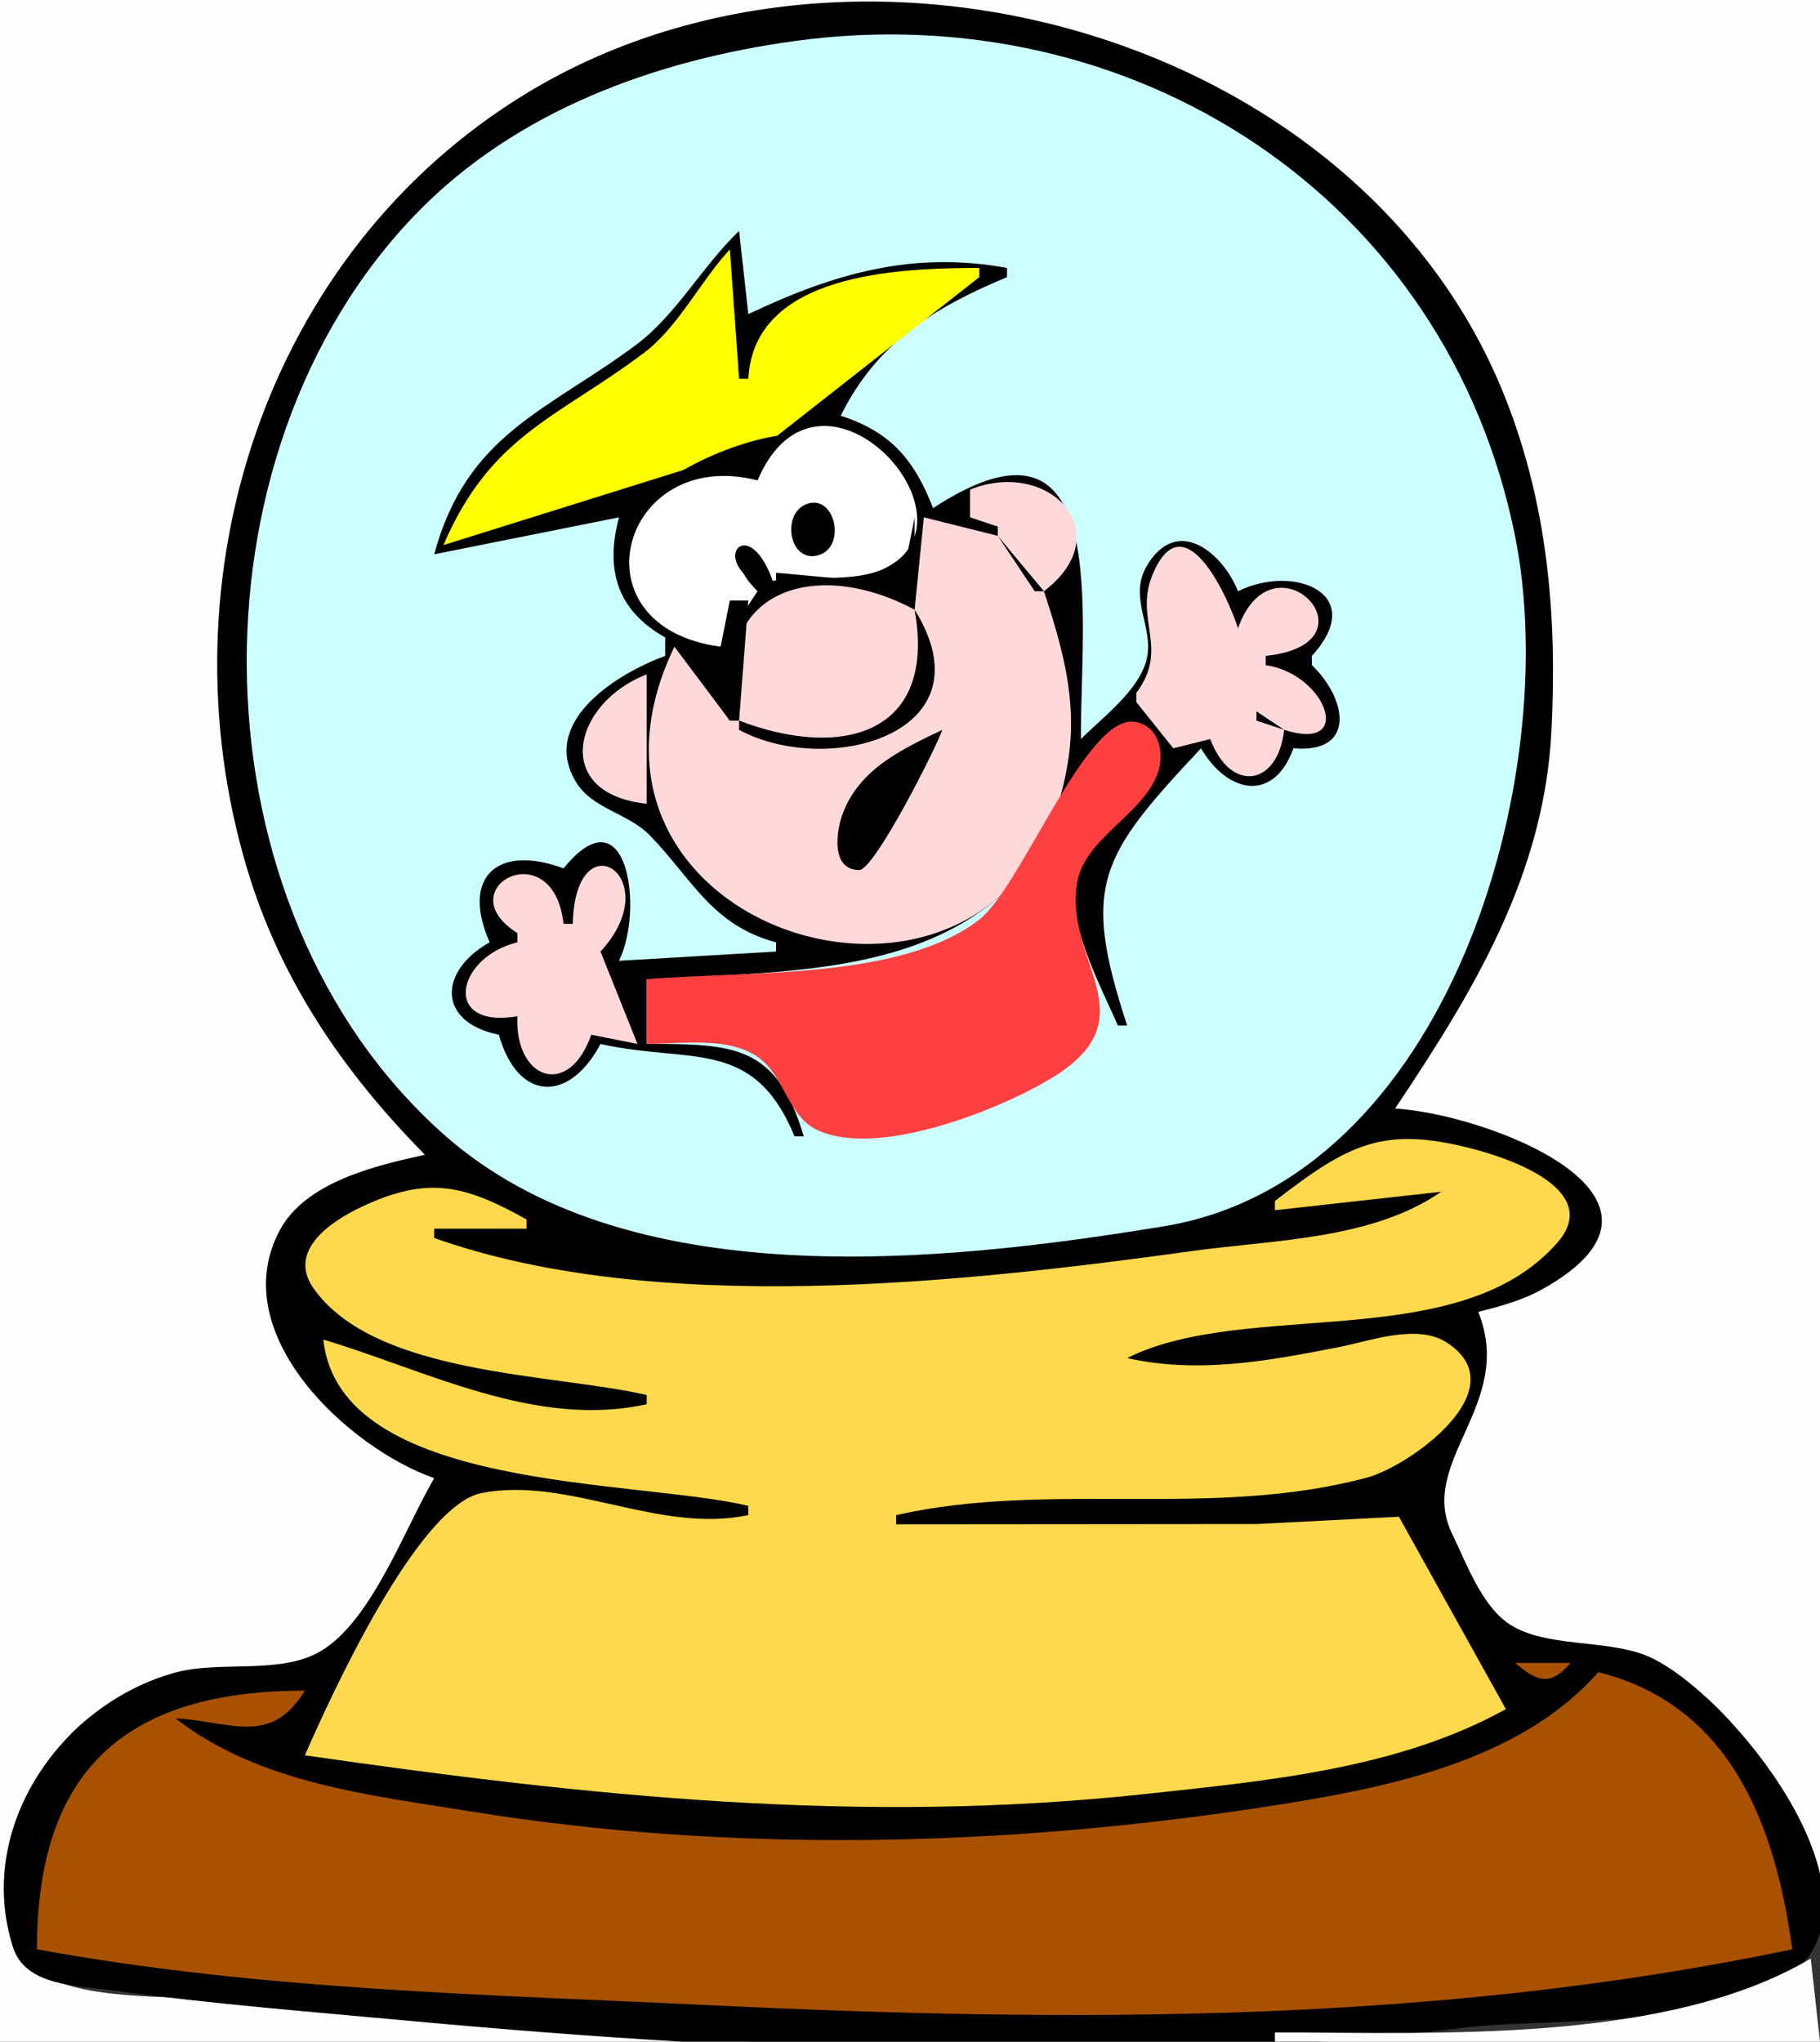
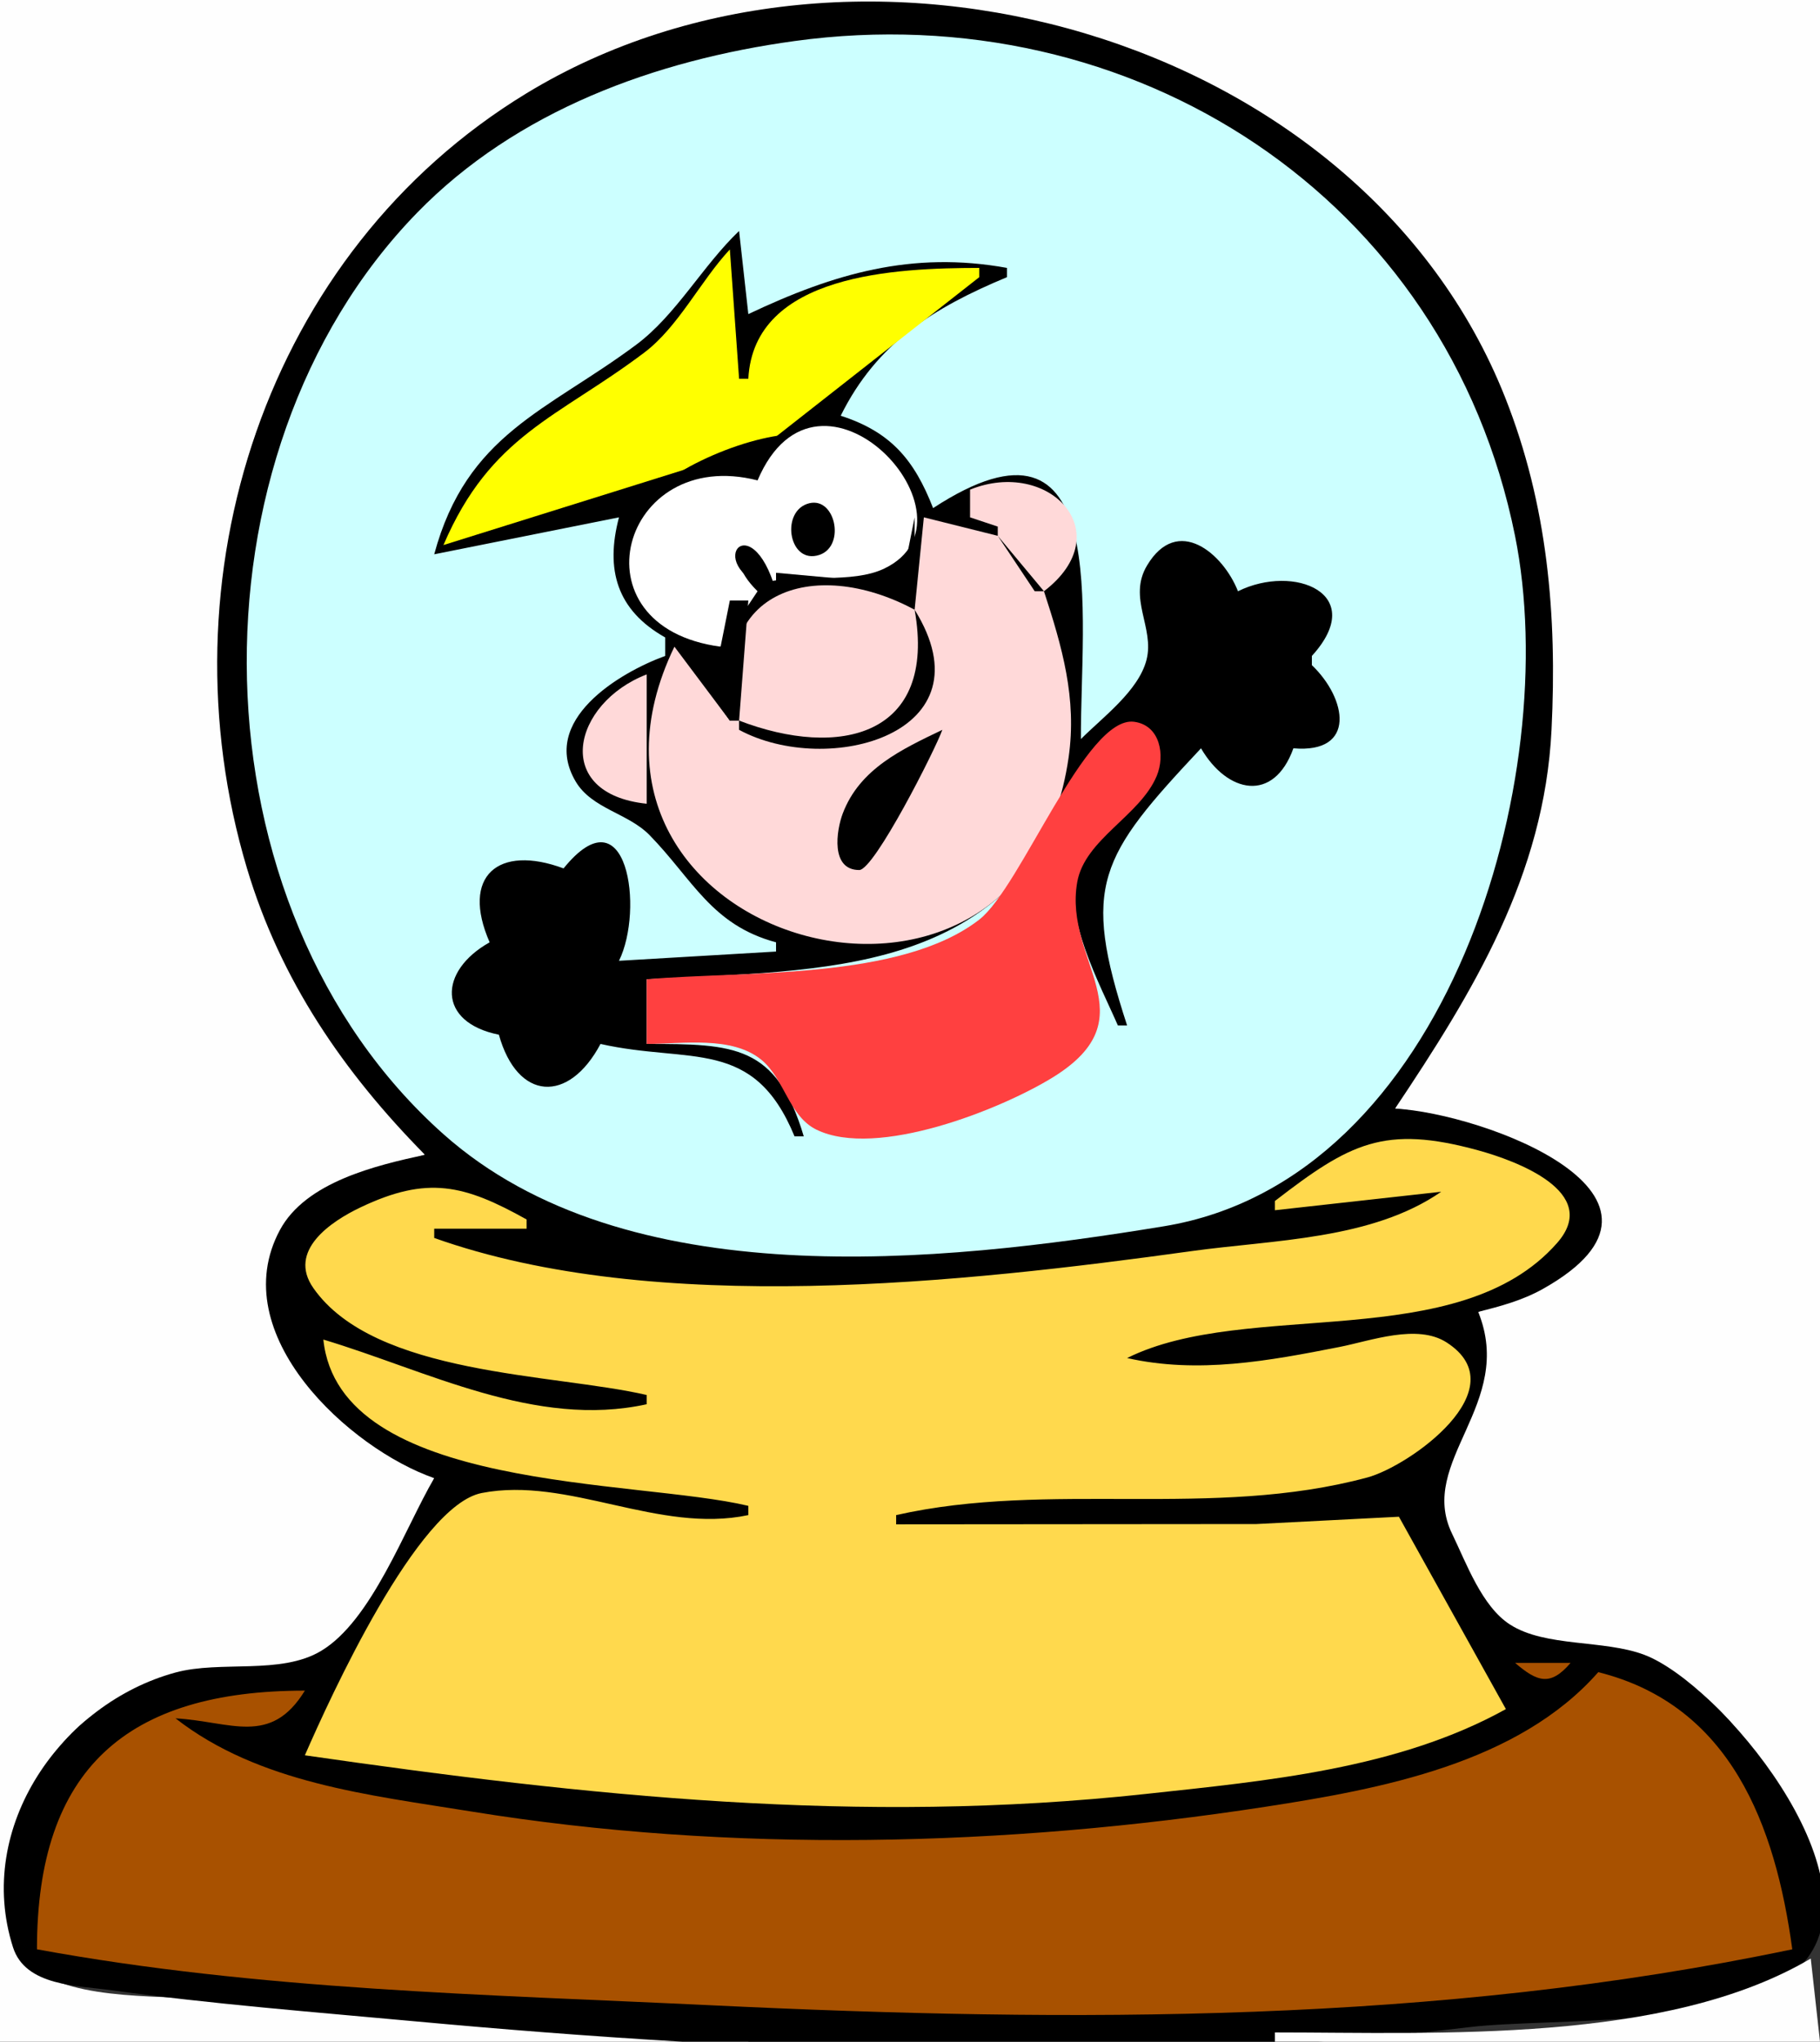
<svg xmlns="http://www.w3.org/2000/svg" width="197" height="221">
  <rect width="100%" height="100%" fill="#333333" stroke="none" />
  <path style="fill:#fefefe; stroke:none;" d="M0 0L0 221L81 221L81 220C61.922 220 42.944 218.929 24 216.568C18.115 215.835 8.299 216.775 3.412 212.965C-2.231 208.566 1.967 195.813 5.061 191.028C12.971 178.792 24.14 184.068 34.733 179.155C40.326 176.562 44.679 165.414 47 160C38.98 156.219 23.992 143.944 30.876 133.145C33.949 128.324 40.857 126.511 46 125C35.884 110.992 26.883 99.731 24.443 82C23.056 71.92 23.688 60.792 26.443 51C44.006 -11.408 133.979 -15.525 161.594 41C166.835 51.729 168.091 63.251 167.997 75C167.851 93.113 158.285 104.558 151 120C160.304 120.831 183.127 128.642 167.001 138.939C164.827 140.327 162.416 141.155 160 142C163.122 152.022 155.95 153.463 155.491 162C155.299 165.553 158.859 170.944 160.822 173.784C164.187 178.653 172.822 177.305 178 179.523C188.672 184.094 194.873 195.899 196 207L197 207L197 0L0 0z" />
  <path style="fill:#000000; stroke:none;" d="M46 125C40.701 126.147 33.096 127.934 30.296 133.145C24.225 144.449 37.886 156.83 47 160C43.824 165.423 40.242 175.437 34.733 178.715C30.362 181.316 23.879 179.714 19 181.038C6.754 184.364 -2.776 197.711 1.412 210.794C2.758 214.997 8.384 214.923 12 215.422C22.924 216.93 34.021 217.793 45 218.804C81.903 222.201 122.133 223.9 159 219.432C168.017 218.34 188.827 219.851 195.272 212.401C203.449 202.949 186.166 182.227 178 179.129C173.612 177.465 167.295 178.318 163.45 175.85C160.393 173.888 158.709 169.169 157.18 166.027C153.358 158.172 164.07 152.001 160 142C162.43 141.392 164.795 140.758 167.001 139.52C184.849 129.499 160.629 120.51 151 120C159.479 107.33 167.168 94.726 167.94 79C168.55 66.592 167.522 54.638 162.91 43C147.286 3.579 92.685 -11.614 57 10.093C28.699 27.308 17.361 62.664 26.735 94C30.359 106.114 37.187 116.064 46 125z" />
  <path style="fill:#ccffff; stroke:none;" d="M86 4.443C70.973 6.507 55.899 11.967 45.118 23.06C19.69 49.225 20.552 98.351 48.01 122.776C67.716 140.304 101.643 136.739 126 132.734C156.845 127.662 169.234 84.017 163.989 58C156.598 21.337 122.619 -0.586 86 4.443z" />
  <path style="fill:#000000; stroke:none;" d="M80 25C76.061 28.756 73.183 34.1 68.858 37.321C59.198 44.517 50.53 46.941 47 60L67 56C65.503 61.667 66.765 66.047 72 69L72 71C67.016 72.813 58.41 77.983 62.313 84.595C64.058 87.55 67.992 88.019 70.312 90.398C74.991 95.198 77.011 100.124 84 102L84 103L67 104C69.729 98.478 67.921 85.454 61 94C53.93 91.369 49.855 94.826 53 102C47.453 105.109 47.31 110.659 54 112C56.002 119.182 61.56 119.487 65 113C74.704 115.189 81.568 112.219 86 123L87 123C84.043 113.087 79.482 113 70 113L70 106C89.695 104.967 108.074 105.591 116.503 85.001C117.422 82.755 120.978 76.316 124.14 79.628C128.29 83.975 117.985 90.599 116.644 94.207C114.888 98.932 119.124 106.668 121 111L122 111C117.026 95.793 118.997 92.736 130 81C132.847 85.882 137.872 86.936 140 81C146.856 81.591 145.787 75.609 142 72L142 71C148.14 64.263 140.073 60.993 134 64C132.402 59.922 127.458 55.673 124.154 61.217C122.049 64.749 124.998 67.949 124.099 71.432C123.232 74.794 119.341 77.647 117 80C116.924 66.787 120.515 42.249 101 55C98.957 49.759 96.421 46.757 91 45C94.913 37.1 101.061 33.309 109 30L109 29C98.736 27.137 90.275 29.606 81 34L80 25z" />
  <path style="fill:#ffff00; stroke:none;" d="M79 27C75.821 30.411 73.429 35.383 69.734 38.169C60.35 45.244 53.119 47.057 48 59L82.996 48.048L106 30L106 29C97.092 29.018 81.597 29.592 81 41L80 41L79 27z" />
  <path style="fill:#000000; stroke:none;" d="M69 55L82 52L87 47C81.831 46.666 71.998 50.72 69 55z" />
  <path style="fill:#ffffff; stroke:none;" d="M82 52C67.238 48.218 61.757 67.849 78 70L82 64C77.46 59.561 81.745 56.79 83 63C86.858 62.13 92.249 63.203 95.712 61.545C106.948 56.166 88.631 36.381 82 52z" />
  <path style="fill:#ffd9d9; stroke:none;" d="M105 53L105 56L108 57L108 58L100 56L99 66C87.96 60.064 76.345 64.136 80 78L79 78L73 70C57.69 101.758 110.6 117.311 115.667 82C116.586 75.593 114.964 70.017 113 64C121.29 57.638 113.513 49.557 105 53z" />
  <path style="fill:#000000; stroke:none;" d="M87.315 54.561C84.478 55.616 85.456 61.13 88.685 60.067C91.632 59.096 90.368 53.426 87.315 54.561M99 56L98 61L99 61L99 56M84 64C81.237 54.222 75.618 61.487 84 64M108 58L112 64L113 64L108 58z" />
-   <path style="fill:#ffd9d9; stroke:none;" d="M123 75L123 76L127 81L131 80C133.185 85.869 138.335 85.125 139 79C146.741 81.512 143.523 72.915 137 72L137 71C149.669 69.665 137.87 57.181 134 68C133.048 64.928 128.179 53.928 124.748 62.217C122.736 67.079 126.611 70.152 123 75z" />
  <path style="fill:#000000; stroke:none;" d="M97 61L98 62L97 61M84 62L84 63L95 63L84 62M96 62L99 66L96 62M81 64L82 65L81 64M79 65L78 70L74 70L74 71L79 78L80 78L81 65L79 65M99 66C101.457 79.74 90.816 82.16 80 78L80 79C89.584 84.183 107.375 79.444 99 66z" />
  <path style="fill:#ffd9d9; stroke:none;" d="M70 87L70 73C61.945 76.104 59.67 85.927 70 87z" />
  <path style="fill:#ff4040; stroke:none;" d="M70 106L70 113C73.858 113 79.212 112.094 82.412 114.717C84.922 116.775 85.383 120.824 88.381 122.282C94.907 125.455 108.382 120.07 113.985 116.602C124.528 110.078 115.097 104.055 116.6 95.493C117.419 90.824 123.42 88.302 125.212 83.977C126.118 81.789 125.612 78.517 122.771 78.13C117.521 77.414 110.528 96.025 105.997 99.542C97.493 106.141 80.534 105.075 70 106z" />
  <path style="fill:#000000; stroke:none;" d="M136 77L136 78L139 79L136 77M102 79C97.635 81.103 93.059 83.198 91.22 88.059C90.528 89.89 89.876 94.175 93.003 94.175C94.638 94.175 101.238 81.144 102 79z" />
-   <path style="fill:#ffd9d9; stroke:none;" d="M62 100L61 100C59.889 89.966 48.327 96.167 56 101L56 102C49.349 103.613 47.794 111.419 56 110C55.696 116.843 61.57 118.962 64 112L69 113L65 103C72.397 94.984 62.261 88.363 62 100z" />
  <path style="fill:#000000; stroke:none;" d="M56.667 100.333L57.333 100.667L56.667 100.333M57 108L56 110L57 108z" />
  <path style="fill:#ffd94d; stroke:none;" d="M138 130L138 131L156 129C148.489 134.204 137.859 134.195 129 135.422C104.294 138.843 70.927 142.524 47 134L47 133L57 133L57 132C50.252 128.232 46.267 127.237 39.011 130.696C35.8 132.227 31.096 135.391 33.919 139.426C40.556 148.913 59.899 148.663 70 151L70 152C57.97 154.644 46.222 148.359 35 145C36.712 161.512 68.826 160.088 81 163L81 164C71.309 166.054 61.495 159.792 52.145 161.609C45.179 162.963 35.71 183.789 33 190C63.657 194.421 92.997 197.547 124 194.186C137.088 192.767 151.308 191.49 163 185L151.422 164.177L136 164.968L97 165L97 164C113.633 160.248 131.187 164.459 148 159.929C152.574 158.697 164.359 150.319 156.588 145.312C153.394 143.255 148.378 145.135 145 145.799C137.361 147.303 129.692 148.735 122 147C135.004 140.529 157.883 146.684 168.546 134.543C173.395 129.021 164.013 125.617 160 124.516C149.827 121.724 146.088 123.759 138 130z" />
  <path style="fill:#a85100; stroke:none;" d="M164 180C166.415 182.079 167.838 182.539 170 180L164 180M173 181C164.317 190.885 149.45 193.65 137 195.568C108.873 199.9 79.149 200.646 51 196.082C40.031 194.303 28.015 193.038 19 186C24.983 186.34 29.289 189.053 33 183C13.736 183.002 4.002 191.466 4 211C28.078 215.421 52.658 215.893 77 217.059C116.034 218.931 155.599 219.071 194 211C192.166 197.556 187.33 184.588 173 181z" />
  <path style="fill:#fefefe; stroke:none;" d="M196 212C180.319 221.262 155.668 220 138 220L138 221L197 221L196 212z" />
</svg>